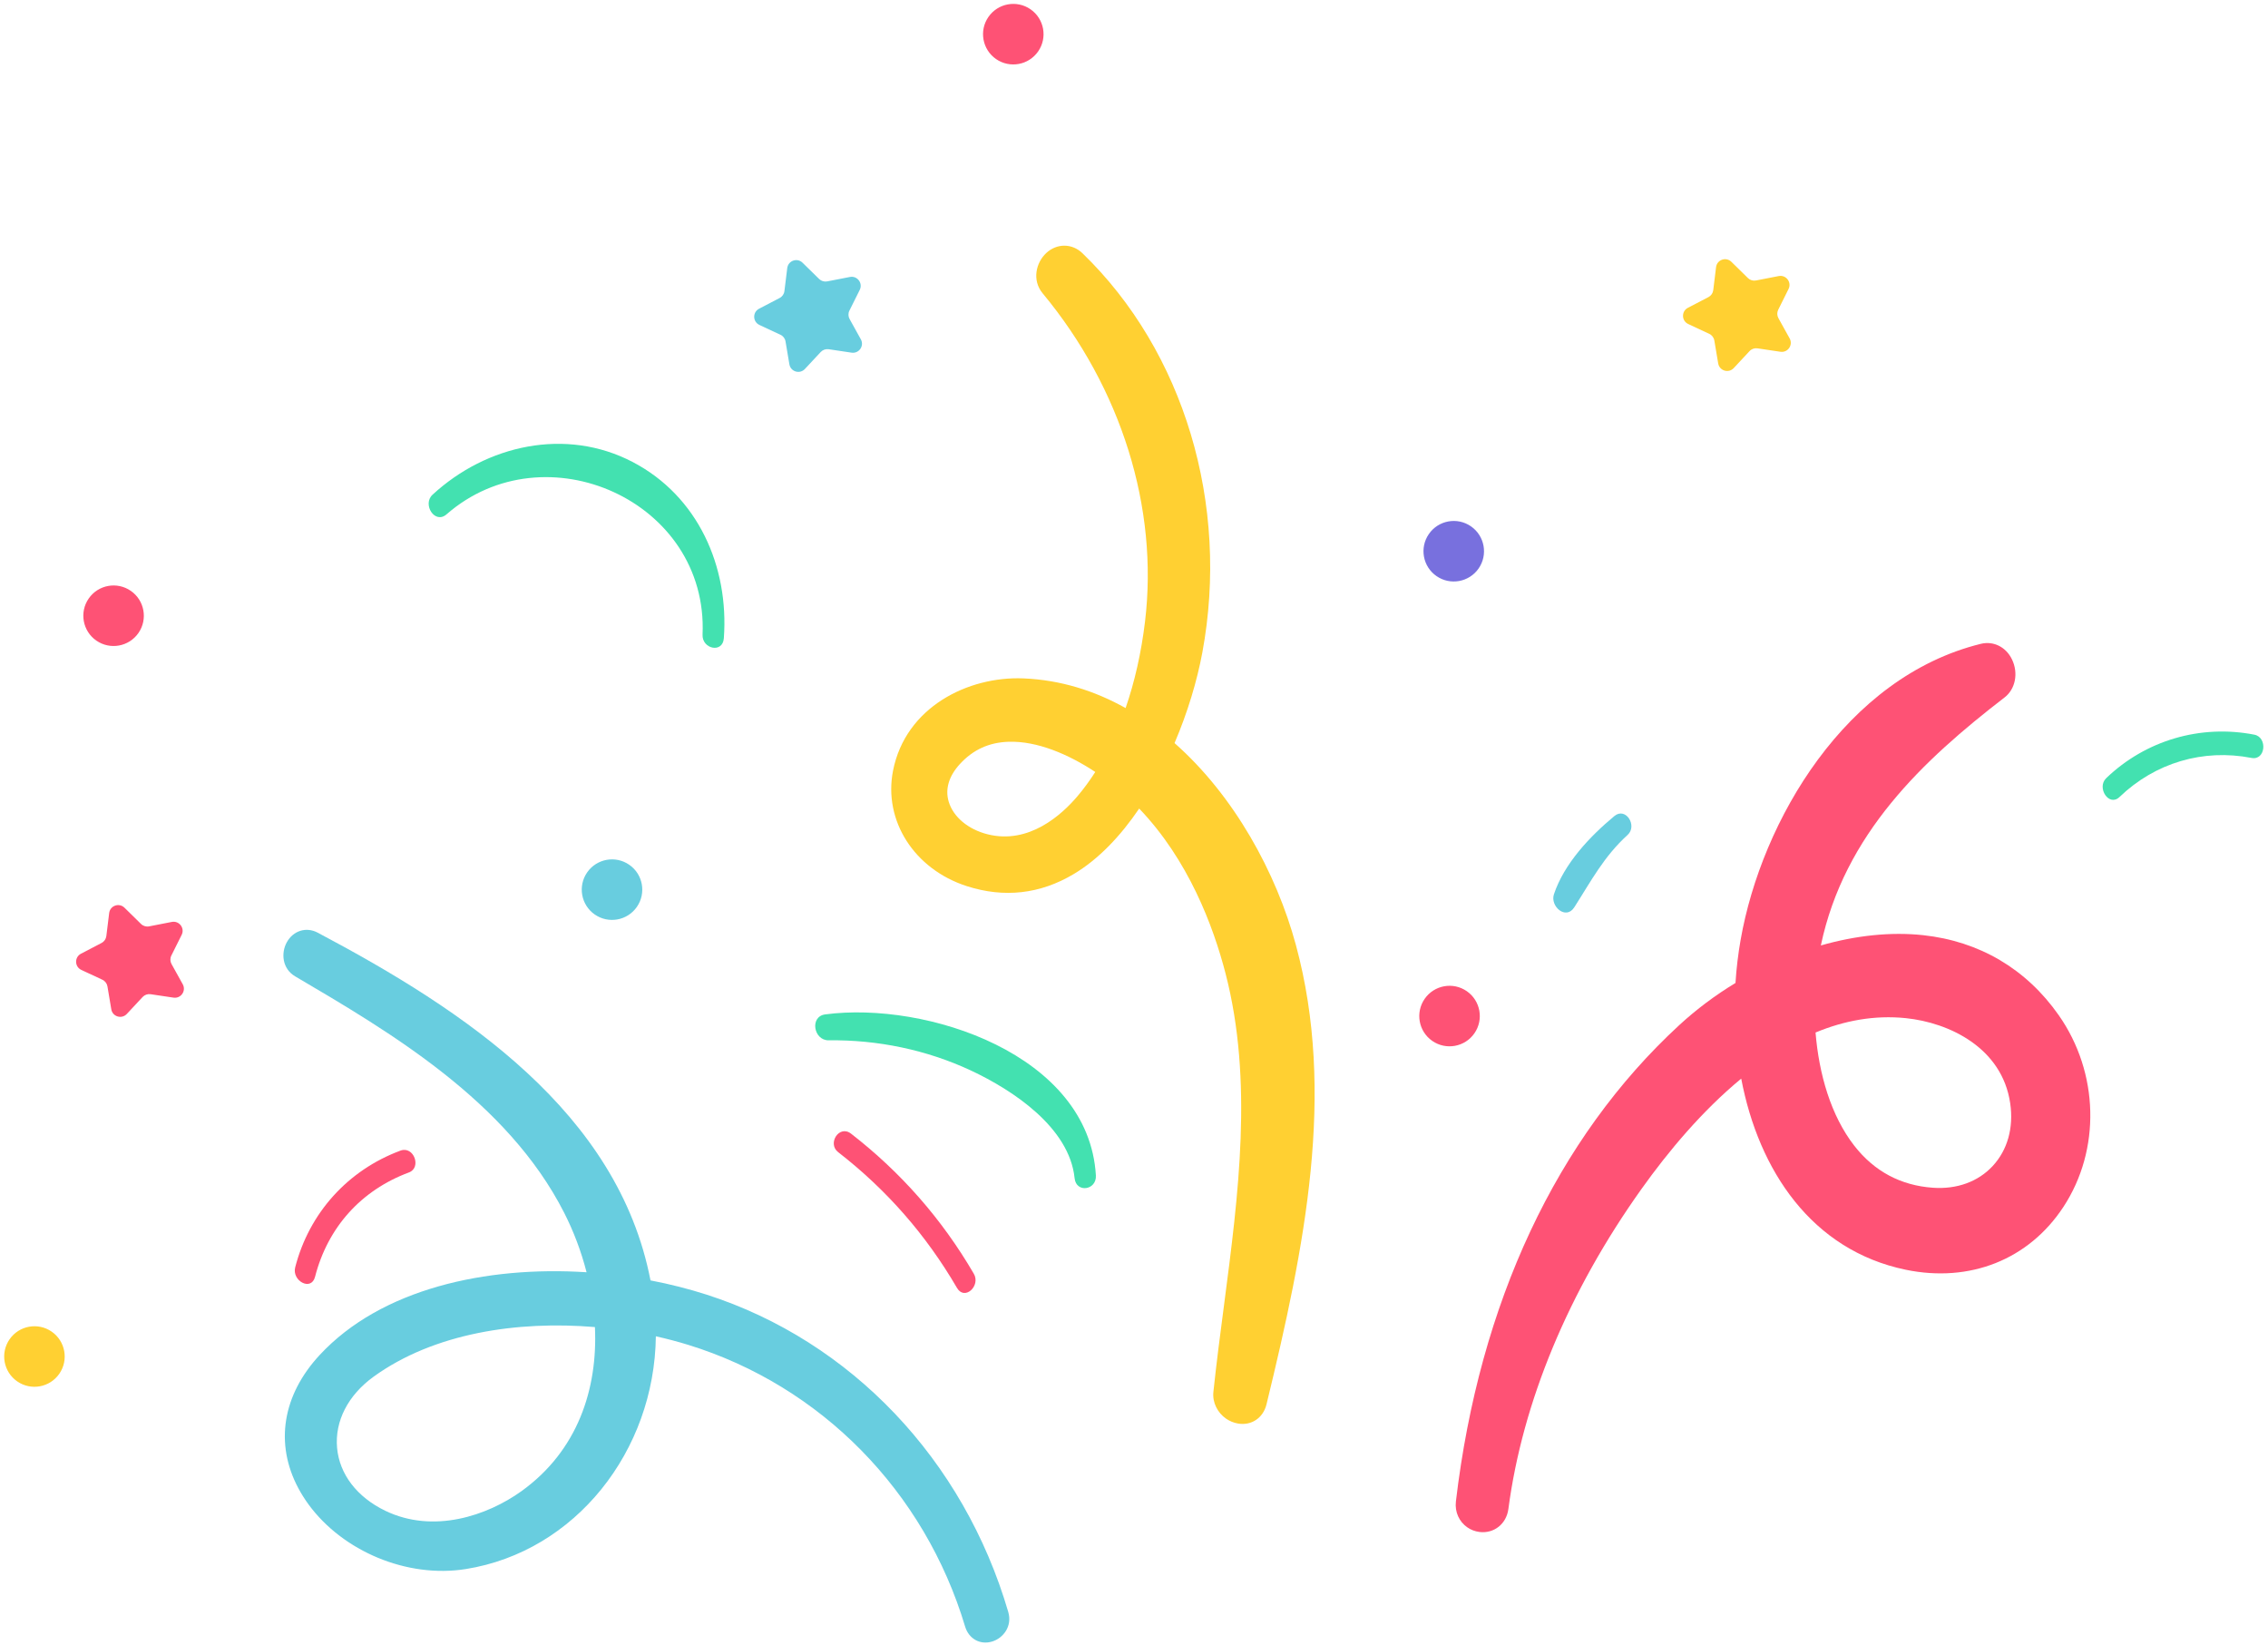
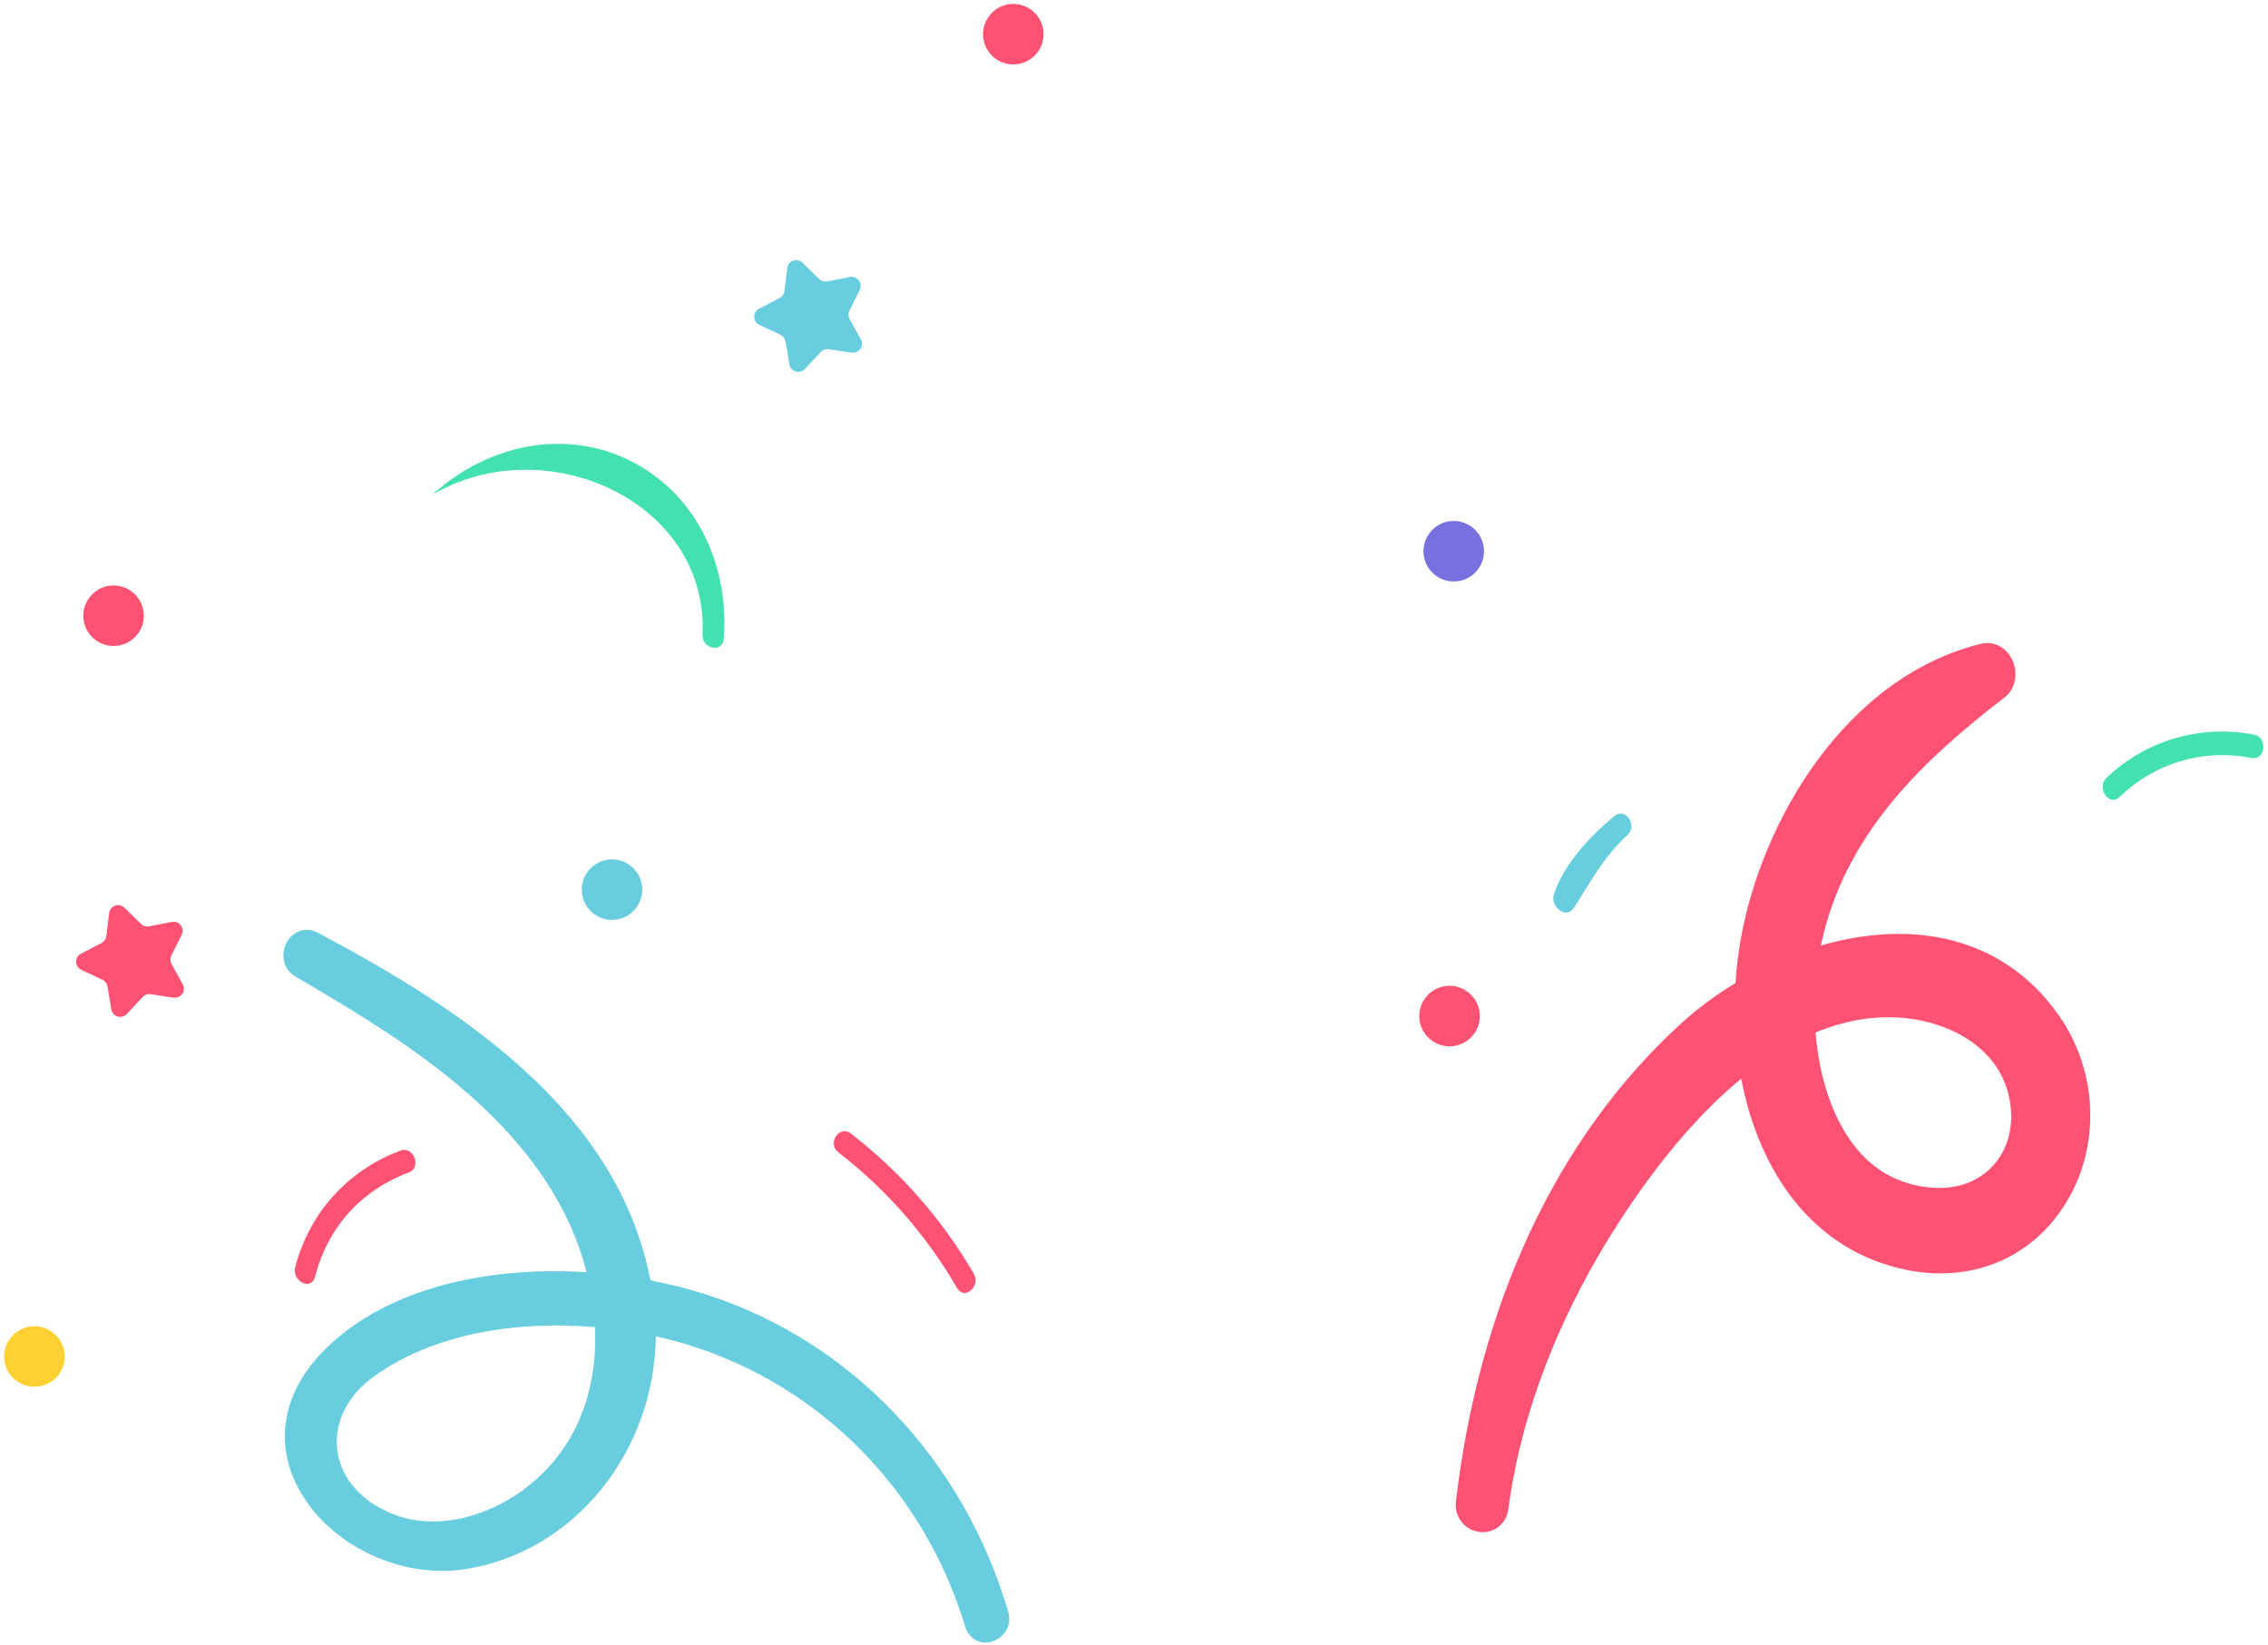
<svg xmlns="http://www.w3.org/2000/svg" height="295.0" preserveAspectRatio="xMidYMid meet" version="1.0" viewBox="47.7 70.4 406.7 295.0" width="406.7" zoomAndPan="magnify">
  <g>
    <g id="change1_1">
      <path d="M 389.465 252.949 C 397.191 253.746 406.73 258.23 408.176 268.238 C 408.809 272.613 407.688 276.602 405.027 279.465 C 402.414 282.277 398.605 283.66 394.309 283.355 C 388.543 282.949 383.809 280.422 380.23 275.844 C 376 270.426 373.871 262.93 373.266 255.523 C 378.387 253.398 383.812 252.367 389.465 252.949 Z M 416.867 252.41 C 411.047 244.113 402.637 239.156 392.547 238.07 C 386.742 237.445 380.457 238.125 374.215 239.914 C 378.441 219.922 392.516 206.727 407.164 195.445 C 409.113 193.945 409.672 191.078 408.492 188.629 C 407.418 186.398 405.172 185.277 402.902 185.836 C 378.68 191.805 363.598 217.516 359.836 238.875 C 359.387 241.426 359.074 244.027 358.91 246.641 C 355.316 248.816 351.91 251.355 348.809 254.215 C 326.824 274.48 312.98 304.008 308.773 339.613 C 308.551 341.512 309.383 343.25 310.816 344.242 C 311.441 344.68 312.184 344.969 313 345.074 C 315.605 345.398 317.832 343.629 318.184 340.957 C 320.719 321.75 328.984 301.895 342.086 283.531 C 346.898 276.789 352.953 269.551 359.938 263.793 C 363.074 280.297 372.605 294.562 389.426 298.055 C 400.93 300.441 411.5 296.238 417.699 286.812 C 424.445 276.562 424.109 262.734 416.867 252.41" fill="#fe5275" />
    </g>
    <g id="change2_1">
-       <path d="M 240.926 213.141 C 238.086 216.496 232.211 221.844 224.801 219.984 C 221.312 219.109 218.645 216.875 217.828 214.152 C 217.148 211.895 217.84 209.559 219.82 207.395 C 222.184 204.82 225.035 203.512 228.539 203.395 C 233.719 203.223 239.363 205.68 244.105 208.809 C 243.113 210.363 242.051 211.812 240.926 213.141 Z M 274.812 322.184 C 281.688 293.938 287.266 266.383 280.09 239.863 C 276.559 226.82 268.984 213.035 258.32 203.629 C 260.664 198.145 262.355 192.496 263.301 187.414 C 268.242 160.84 260.008 133.398 241.809 115.805 C 239.953 114.012 237.227 113.996 235.316 115.766 C 233.473 117.477 232.723 120.645 234.664 122.984 C 248.777 139.996 255.473 161.449 253.027 181.844 C 252.363 187.379 251.184 192.605 249.543 197.352 C 244 194.242 237.863 192.309 231.23 192.031 C 221.297 191.621 210.07 197.18 207.836 208.598 C 206.086 217.547 211.645 226.238 221.051 229.273 C 227.758 231.434 234.215 230.707 240.242 227.113 C 244.699 224.457 248.645 220.285 251.98 215.371 C 260.801 224.57 265.262 236.418 267.469 244.949 C 272.453 264.211 269.781 284.617 267.199 304.355 C 266.523 309.488 265.832 314.797 265.285 319.98 C 265.09 321.867 266.031 323.695 267.566 324.762 C 268.188 325.188 268.902 325.492 269.68 325.629 C 272.105 326.051 274.215 324.633 274.812 322.184" fill="#ffd032" />
-     </g>
+       </g>
    <g id="change3_1">
      <path d="M 154.383 308.336 C 154.898 319.422 151.309 330.488 141.223 337.746 C 135.066 342.172 125.418 345.426 116.801 341.277 C 111.723 338.832 108.566 334.719 108.145 329.988 C 107.719 325.203 110.105 320.555 114.691 317.234 C 125.527 309.395 140.539 307.172 154.383 308.336 Z M 226.477 360.02 Z M 228.504 359.43 L 228.504 359.426 C 220.52 332.125 200.305 310.855 174.43 302.527 C 171.215 301.496 167.832 300.633 164.348 299.969 C 158.523 269.855 131.027 251.574 104.664 237.617 C 102.617 236.535 100.293 237.254 99.137 239.328 C 98.055 241.27 98.309 244.094 100.625 245.453 C 117.586 255.418 138.691 267.824 148.867 287.84 C 150.551 291.152 151.926 294.762 152.883 298.508 C 134.809 297.344 116.039 301.492 105.047 313.32 C 98.344 320.531 96.941 329.242 101.199 337.227 C 101.738 338.238 102.355 339.211 103.035 340.145 C 109.172 348.523 120.684 353.402 131.223 351.723 C 150.863 348.594 165.062 330.586 165.309 309.992 C 167.316 310.438 169.262 310.953 171.121 311.527 C 194.934 318.883 213.488 337.766 220.766 362.035 C 221.422 364.227 223.449 365.359 225.586 364.723 C 227.605 364.125 229.25 361.98 228.504 359.43" fill="#68cddf" />
    </g>
    <g id="change3_2">
      <path d="M 337.184 216.719 C 332.797 220.363 328.188 225.23 326.352 230.742 C 325.633 232.895 328.496 235.418 329.996 233.082 C 333.031 228.344 335.293 223.98 339.57 220.09 C 341.367 218.453 339.23 215.016 337.184 216.719" fill="#68cddf" />
    </g>
    <g id="change1_2">
      <path d="M 222.328 298.777 C 216.617 288.977 209.27 280.605 200.309 273.656 C 198.176 272.004 196.02 275.438 197.988 276.965 C 206.691 283.715 213.762 291.797 219.305 301.312 C 220.68 303.672 223.594 300.949 222.328 298.777" fill="#fe5275" />
    </g>
    <g id="change1_3">
      <path d="M 104.195 299.324 C 106.477 290.457 112.438 283.809 121.035 280.609 C 123.34 279.754 121.914 275.805 119.508 276.699 C 110.074 280.207 103.141 287.879 100.633 297.629 C 100.012 300.055 103.516 301.969 104.195 299.324" fill="#fe5275" />
    </g>
    <g id="change4_1">
-       <path d="M 177.5 184.836 C 178.441 171.992 172.883 159.363 161.145 153.23 C 149.164 146.977 134.938 150.172 125.262 159.098 C 123.391 160.82 125.676 164.449 127.77 162.621 C 145.438 147.199 174.75 160.211 173.684 184.188 C 173.566 186.766 177.301 187.59 177.5 184.836" fill="#43e1b0" />
+       <path d="M 177.5 184.836 C 178.441 171.992 172.883 159.363 161.145 153.23 C 149.164 146.977 134.938 150.172 125.262 159.098 C 145.438 147.199 174.75 160.211 173.684 184.188 C 173.566 186.766 177.301 187.59 177.5 184.836" fill="#43e1b0" />
    </g>
    <g id="change4_2">
-       <path d="M 244.215 281.156 C 242.953 259.445 213.773 249.875 195.676 252.277 C 192.859 252.648 193.59 256.961 196.301 256.922 C 205.055 256.805 213.887 258.629 221.816 262.34 C 229.375 265.879 239.473 272.574 240.398 281.645 C 240.676 284.348 244.367 283.812 244.215 281.156" fill="#43e1b0" />
-     </g>
+       </g>
    <g id="change4_3">
      <path d="M 427.773 213.297 C 434.148 207.168 442.762 204.602 451.445 206.293 C 453.969 206.785 454.363 202.594 451.945 202.121 C 442.316 200.246 432.465 203.121 425.387 209.922 C 423.629 211.613 425.871 215.125 427.773 213.297" fill="#43e1b0" />
    </g>
    <g id="change1_4">
      <path d="M 80.473 246.879 L 78.457 243.242 C 78.199 242.777 78.184 242.211 78.422 241.734 L 80.277 238.012 C 80.875 236.809 79.836 235.441 78.516 235.695 L 74.434 236.492 C 73.91 236.594 73.367 236.43 72.988 236.059 L 70.02 233.145 C 69.059 232.203 67.441 232.77 67.277 234.102 L 66.77 238.23 C 66.703 238.762 66.383 239.223 65.91 239.469 L 62.219 241.395 C 61.031 242.016 61.066 243.73 62.285 244.301 L 66.055 246.059 C 66.539 246.281 66.879 246.73 66.969 247.258 L 67.656 251.359 C 67.879 252.684 69.523 253.18 70.441 252.195 L 73.277 249.152 C 73.641 248.766 74.172 248.578 74.703 248.656 L 78.816 249.27 C 80.145 249.469 81.121 248.055 80.473 246.879" fill="#fe5275" />
    </g>
    <g id="change3_3">
      <path d="M 202.066 131.238 L 200.051 127.602 C 199.793 127.137 199.777 126.57 200.016 126.094 L 201.871 122.371 C 202.469 121.168 201.43 119.801 200.109 120.059 L 196.027 120.852 C 195.504 120.953 194.965 120.789 194.582 120.414 L 191.613 117.504 C 190.656 116.562 189.035 117.129 188.871 118.461 L 188.363 122.59 C 188.301 123.121 187.977 123.582 187.504 123.828 L 183.816 125.754 C 182.625 126.375 182.66 128.09 183.879 128.66 L 187.648 130.418 C 188.133 130.641 188.477 131.09 188.562 131.617 L 189.254 135.719 C 189.477 137.043 191.117 137.539 192.035 136.555 L 194.871 133.516 C 195.234 133.125 195.77 132.938 196.297 133.016 L 200.41 133.629 C 201.738 133.824 202.719 132.414 202.066 131.238" fill="#68cddf" />
    </g>
    <g id="change2_2">
-       <path d="M 368.621 131.078 L 366.605 127.441 C 366.348 126.973 366.336 126.41 366.574 125.934 L 368.426 122.207 C 369.023 121.008 367.984 119.641 366.668 119.895 L 362.586 120.688 C 362.059 120.789 361.52 120.629 361.141 120.254 L 358.172 117.34 C 357.211 116.398 355.59 116.965 355.426 118.301 L 354.922 122.43 C 354.855 122.957 354.531 123.422 354.062 123.668 L 350.371 125.59 C 349.18 126.211 349.219 127.93 350.438 128.496 L 354.207 130.254 C 354.688 130.48 355.031 130.93 355.117 131.457 L 355.809 135.559 C 356.031 136.883 357.676 137.379 358.594 136.395 L 361.43 133.352 C 361.793 132.961 362.324 132.777 362.852 132.855 L 366.969 133.469 C 368.297 133.664 369.273 132.254 368.621 131.078" fill="#ffd032" />
-     </g>
+       </g>
    <g id="change3_4">
      <path d="M 161.906 233 C 163.613 230.535 163.004 227.156 160.539 225.449 C 158.078 223.742 154.695 224.355 152.988 226.816 C 151.281 229.281 151.895 232.66 154.355 234.367 C 156.82 236.074 160.199 235.465 161.906 233" fill="#68cddf" />
    </g>
    <g id="change5_1">
      <path d="M 312.848 172.324 C 314.555 169.859 313.941 166.48 311.48 164.773 C 309.016 163.062 305.637 163.676 303.93 166.141 C 302.219 168.602 302.832 171.984 305.297 173.691 C 307.758 175.398 311.141 174.785 312.848 172.324" fill="#7870de" />
    </g>
    <g id="change1_5">
      <path d="M 72.527 183.891 C 74.234 181.426 73.621 178.047 71.16 176.34 C 68.699 174.633 65.316 175.242 63.609 177.707 C 61.902 180.168 62.516 183.551 64.977 185.258 C 67.441 186.965 70.82 186.352 72.527 183.891" fill="#fe5275" />
    </g>
    <g id="change1_6">
      <path d="M 233.863 79.617 C 235.57 77.156 234.961 73.777 232.496 72.066 C 230.031 70.359 226.652 70.973 224.945 73.438 C 223.238 75.898 223.852 79.277 226.312 80.988 C 228.777 82.695 232.156 82.082 233.863 79.617" fill="#fe5275" />
    </g>
    <g id="change1_7">
      <path d="M 312.094 255.664 C 313.801 253.203 313.188 249.82 310.727 248.113 C 308.262 246.406 304.883 247.02 303.176 249.48 C 301.465 251.945 302.078 255.324 304.539 257.031 C 307.004 258.738 310.387 258.129 312.094 255.664" fill="#fe5275" />
    </g>
    <g id="change2_3">
      <path d="M 58.336 316.707 C 60.043 314.246 59.43 310.863 56.969 309.156 C 54.508 307.449 51.125 308.062 49.418 310.523 C 47.711 312.988 48.324 316.367 50.785 318.074 C 53.25 319.781 56.629 319.172 58.336 316.707" fill="#ffd032" />
    </g>
  </g>
</svg>